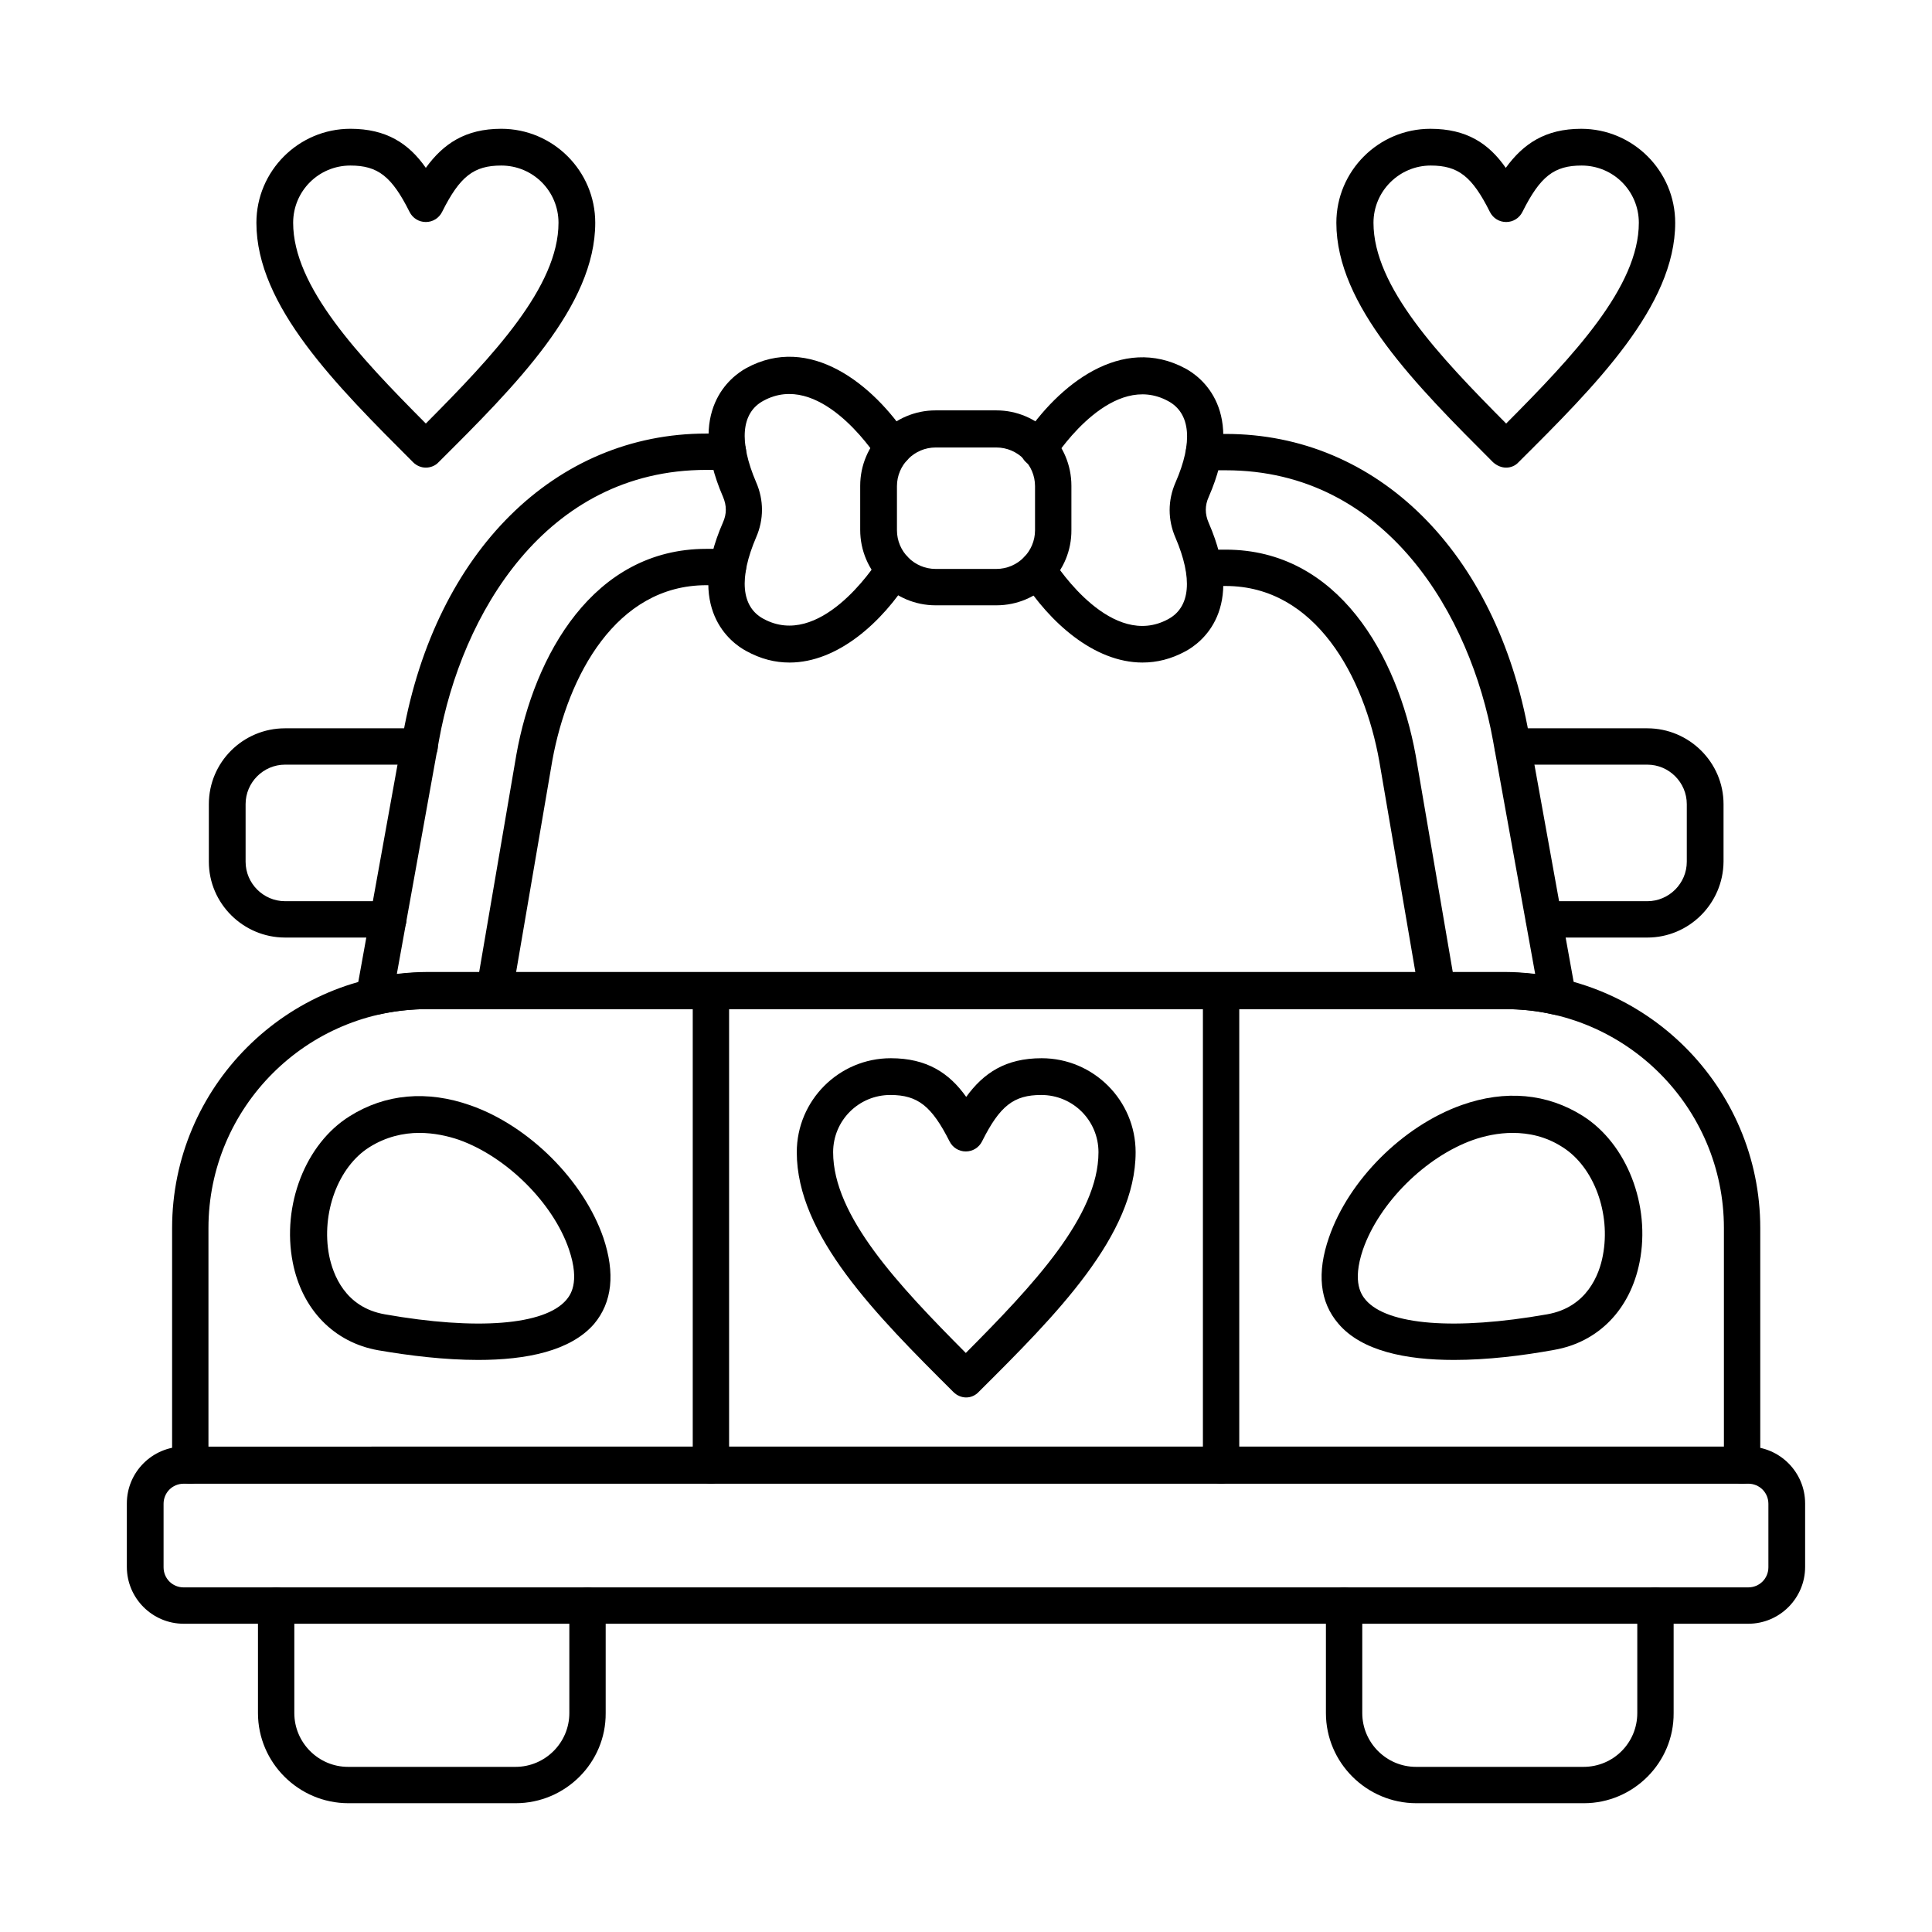
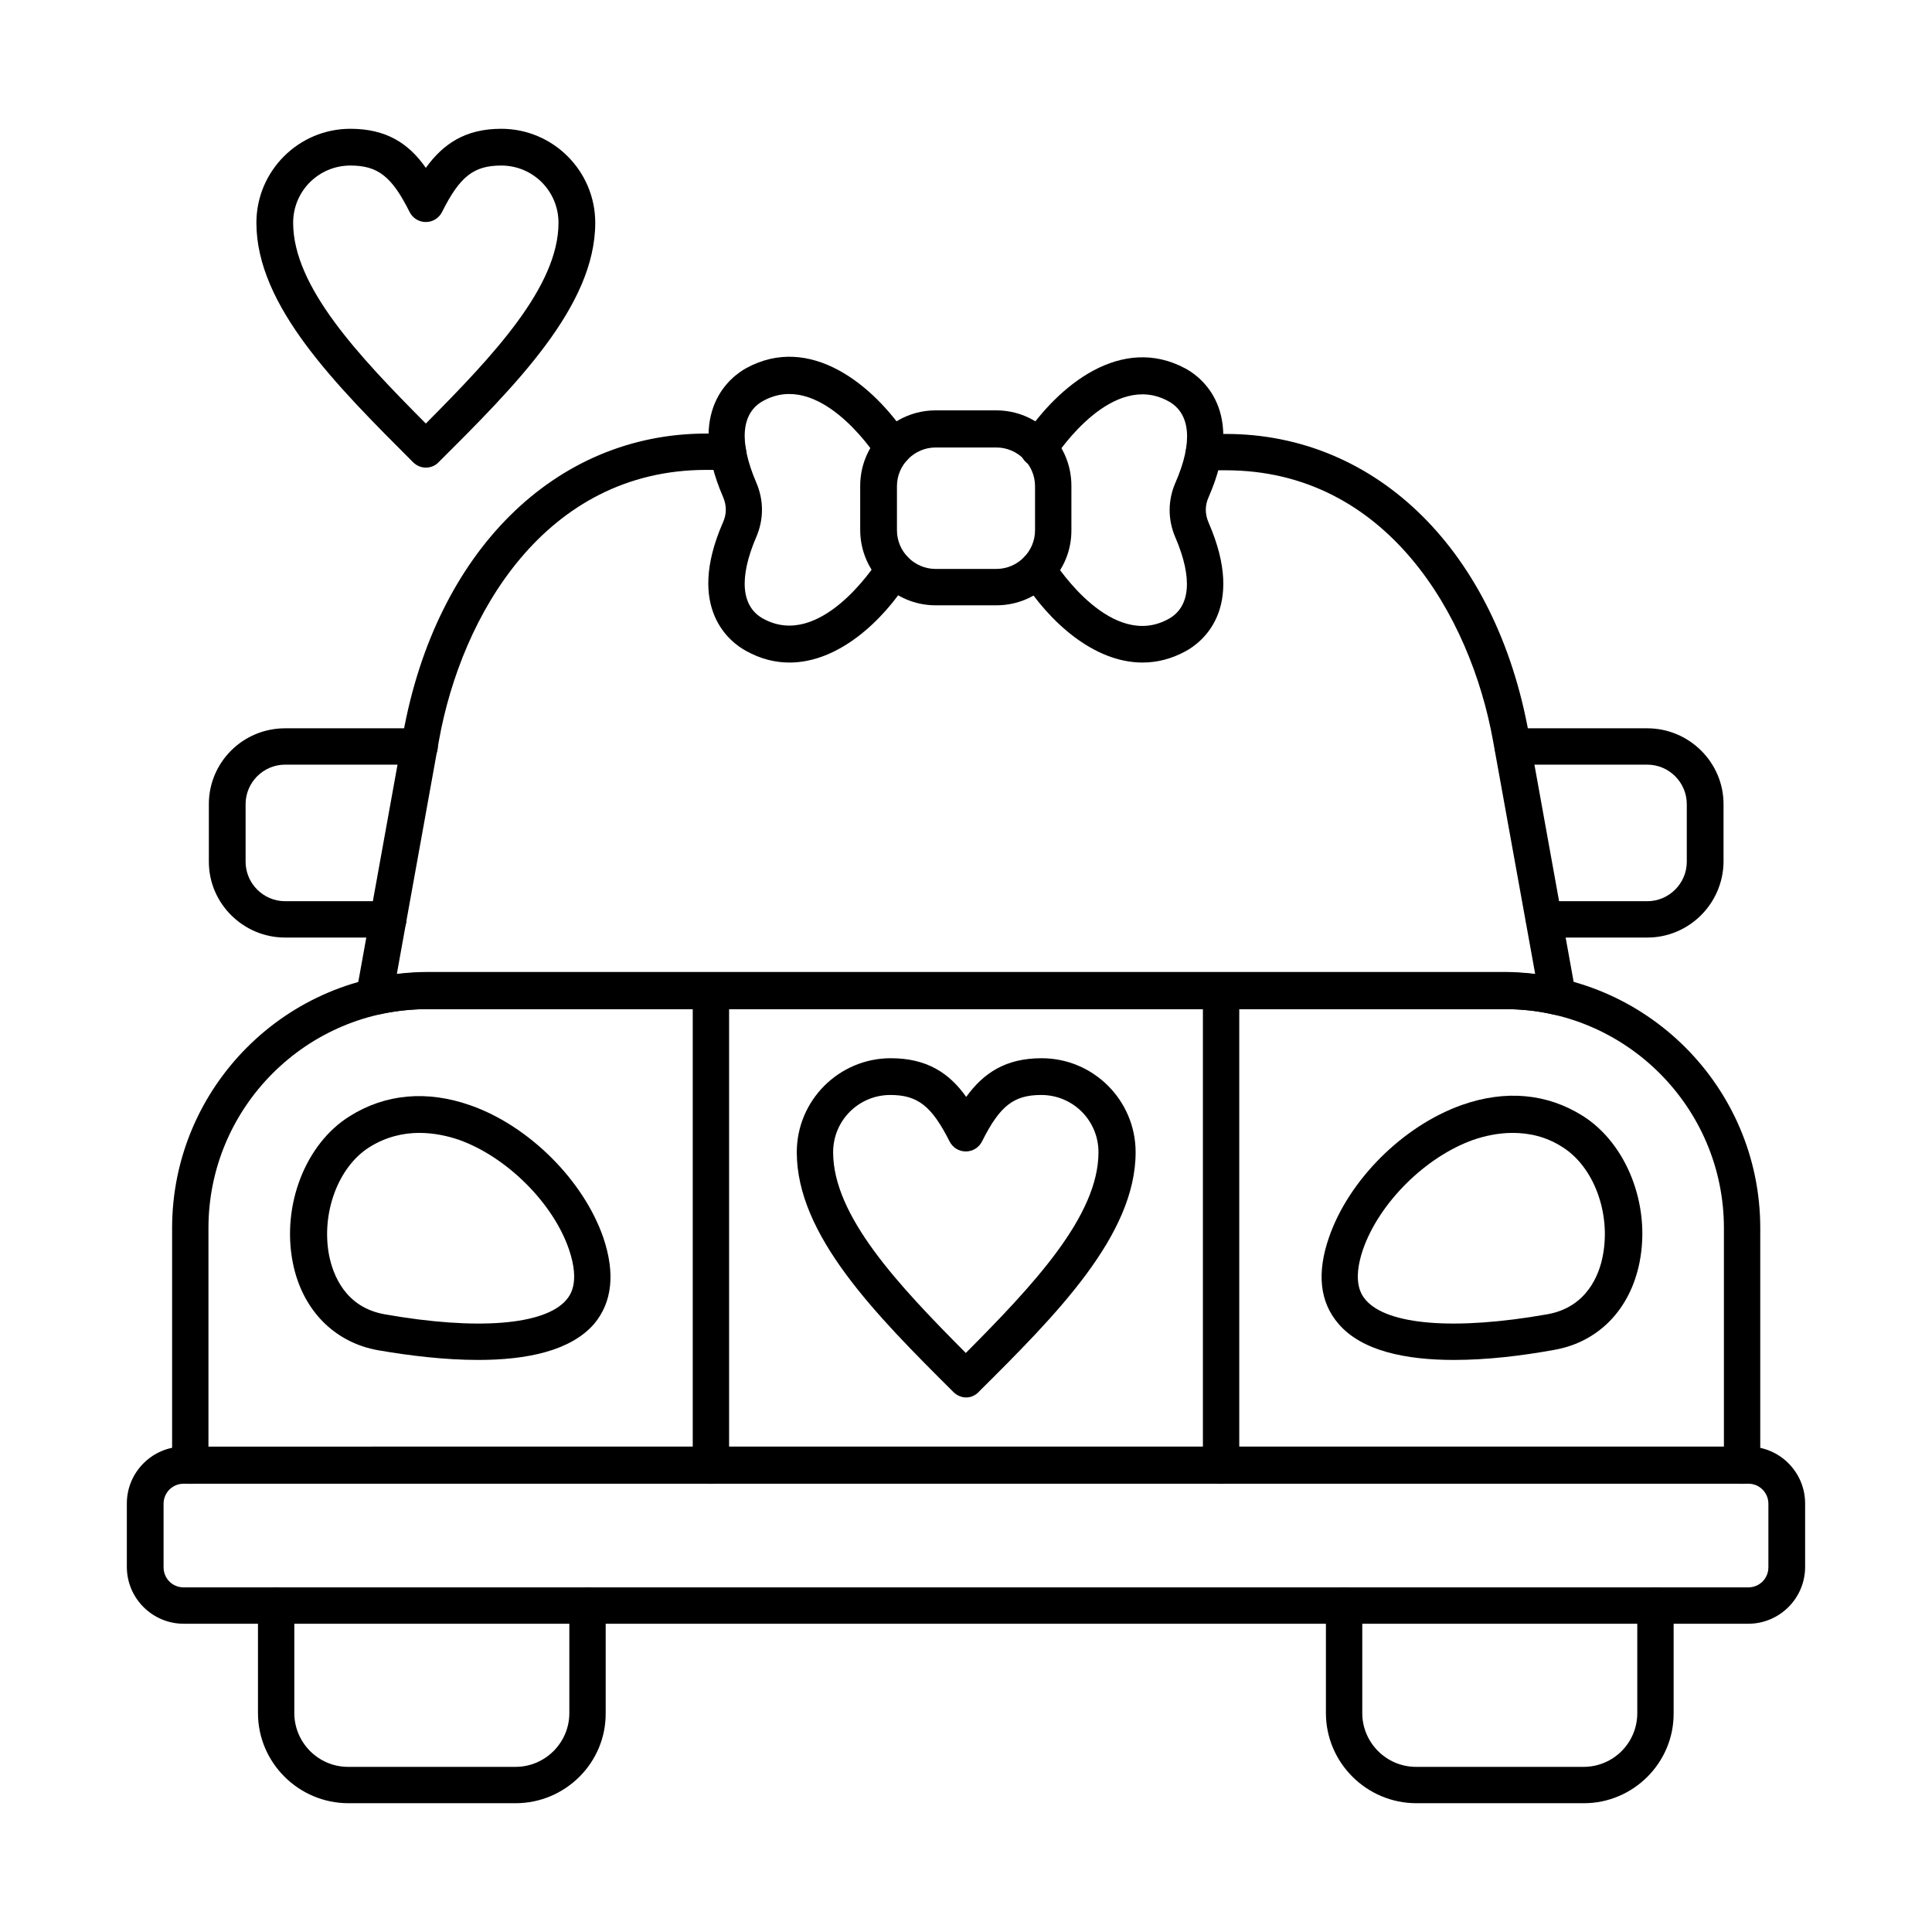
<svg xmlns="http://www.w3.org/2000/svg" fill="#000000" width="800px" height="800px" version="1.1" viewBox="144 144 512 512">
  <g fill-rule="evenodd">
    <path d="m605.67 537.2c-2.664 0-4.816-2.152-4.816-4.816v-62.938c0-31.98-26.035-58.016-58.016-58.016h-285.58c-31.98 0-58.016 26.035-58.016 58.016v62.938c0 2.664-2.152 4.816-4.816 4.816-2.664 0-4.816-2.152-4.816-4.816v-62.938c0-37.312 30.34-67.754 67.754-67.754h285.37c37.312 0 67.754 30.34 67.754 67.754v62.938c0.004 2.562-2.148 4.816-4.816 4.816z" />
    <path d="m556.78 412.96c-0.41 0-0.719 0-1.129-0.102-4.203-1.023-8.609-1.434-12.914-1.434h-285.47c-4.406 0-8.711 0.512-13.02 1.434-1.539 0.309-3.281-0.102-4.406-1.23-1.129-1.129-1.742-2.769-1.434-4.406l12.402-68.68c8.711-48.383 40.285-79.645 80.363-79.645h5.742c2.664 0 4.816 2.152 4.816 4.816s-2.152 4.816-4.816 4.816h-5.742c-42.746 0-64.887 38.543-70.832 71.652l-11.172 61.914c2.664-0.309 5.332-0.512 8.098-0.512l285.47-0.004c2.664 0 5.332 0.203 8.098 0.512l-11.172-61.809c-5.945-33.008-28.086-71.652-70.832-71.652h-5.742c-2.664 0-4.816-2.152-4.816-4.816 0-2.664 2.152-4.816 4.816-4.816h5.742c40.184 0 71.754 31.266 80.363 79.645l12.402 68.68c0.309 1.641-0.203 3.281-1.434 4.406-0.922 0.82-2.152 1.23-3.383 1.23z" />
    <path d="m239.32 443.82m15.785 0.41c-4.203 0-8.816 1.023-13.223 3.793-8.305 5.227-12.812 17.527-10.66 28.703 1.023 5.023 4.203 13.734 14.762 15.582 24.395 4.305 42.336 2.871 48.074-3.793 0.922-1.129 3.793-4.406 0.719-13.43-4.203-12.301-16.504-24.5-29.109-29.008-2.977-1.027-6.668-1.848-10.562-1.848zm15.578 60.168c-8.816 0-18.145-1.129-26.445-2.562-11.684-2.051-20.195-10.762-22.652-23.27-2.973-15.172 3.383-31.469 15.066-38.746 9.43-5.945 20.5-6.969 32.082-2.871 15.477 5.434 29.93 19.887 35.16 35.055 3.176 9.43 2.359 17.117-2.461 22.859-6.25 7.18-17.934 9.535-30.75 9.535z" />
    <path d="m544.89 444.23c-3.894 0-7.484 0.82-10.457 1.844-12.711 4.512-24.91 16.707-29.215 29.008-3.074 9.02-0.203 12.301 0.719 13.43 5.742 6.664 23.68 8.098 48.074 3.793 10.559-1.844 13.84-10.559 14.762-15.582 2.152-11.172-2.359-23.473-10.66-28.703-4.406-2.867-9.02-3.789-13.223-3.789zm-15.578 60.168c-12.711 0-24.5-2.359-30.648-9.637-4.922-5.742-5.742-13.43-2.461-22.859 5.227-15.172 19.578-29.52 35.16-35.055 11.582-4.102 22.652-3.074 32.082 2.871 11.684 7.379 18.039 23.68 15.066 38.746-2.461 12.504-10.867 21.219-22.652 23.27-8.402 1.539-17.73 2.664-26.547 2.664z" />
    <path d="m379.96 434.18c-8.406 0-15.172 6.766-15.172 15.172 0 16.914 17.324 35.262 35.16 53.199 17.836-17.938 35.16-36.285 35.16-53.199 0-8.406-6.766-15.172-15.172-15.172-7.277 0-10.969 2.871-15.684 12.301-0.82 1.641-2.461 2.664-4.305 2.664s-3.484-1.023-4.305-2.664c-4.715-9.328-8.402-12.301-15.684-12.301zm20.094 80.16c-1.23 0-2.461-0.512-3.383-1.434-20.5-20.402-41.516-41.516-41.516-63.555 0-13.734 11.172-24.91 24.91-24.91 9.531 0 15.477 3.894 19.988 10.25 4.613-6.356 10.457-10.25 19.988-10.25 13.734 0 24.91 11.172 24.91 24.91 0 22.039-21.117 43.156-41.516 63.449-0.922 1.023-2.152 1.539-3.383 1.539z" />
    <path d="m332.4 537.2c-2.664 0-4.816-2.152-4.816-4.816v-125.77c0-2.664 2.152-4.816 4.816-4.816 2.664 0 4.816 2.152 4.816 4.816v125.77c0.102 2.562-2.152 4.816-4.816 4.816z" />
    <path d="m467.6 537.2c-2.664 0-4.816-2.152-4.816-4.816v-125.77c0-2.664 2.152-4.816 4.816-4.816 2.664 0 4.816 2.152 4.816 4.816v125.77c0 2.562-2.152 4.816-4.816 4.816z" />
    <path d="m280.63 621.87h-44.281c-13.223 0-23.984-10.762-23.984-23.883v-28.496c0-2.664 2.152-4.816 4.816-4.816 2.664 0 4.816 2.152 4.816 4.816v28.496c0 7.789 6.356 14.25 14.25 14.25h44.383c7.789 0 14.25-6.356 14.25-14.25v-28.496c0-2.664 2.152-4.816 4.816-4.816 2.664 0 4.816 2.152 4.816 4.816v28.496c0.102 13.117-10.66 23.883-23.883 23.883z" />
    <path d="m563.75 621.87h-44.383c-13.223 0-23.984-10.762-23.984-23.883v-28.496c0-2.664 2.152-4.816 4.816-4.816 2.664 0 4.816 2.152 4.816 4.816v28.496c0 7.789 6.356 14.25 14.25 14.25h44.383c7.894 0 14.25-6.356 14.25-14.25v-28.496c0-2.664 2.152-4.816 4.816-4.816 2.664 0 4.816 2.152 4.816 4.816v28.496c0.102 13.117-10.66 23.883-23.781 23.883z" />
    <path d="m192.68 537.2c-2.973 0-5.332 2.359-5.332 5.332v16.812c0 2.973 2.359 5.332 5.332 5.332l414.63-0.004c2.973 0 5.332-2.359 5.332-5.332v-16.812c0-2.973-2.359-5.332-5.332-5.332zm414.63 37.109h-414.63c-8.305 0-15.066-6.766-15.066-15.066v-16.812c0-8.305 6.766-15.066 15.066-15.066l414.63-0.004c8.305 0 15.066 6.766 15.066 15.066v16.812c0.004 8.305-6.762 15.07-15.066 15.07z" />
-     <path d="m275.1 411.43c-0.309 0-0.512 0-0.82-0.102-2.664-0.41-4.406-2.973-3.996-5.637l10.559-61.707c4.715-26.344 20.398-54.531 50.328-54.531h5.742c2.664 0 4.816 2.152 4.816 4.816 0 2.664-2.152 4.816-4.816 4.816h-5.742c-23.883 0-36.695 23.984-40.797 46.434l-10.559 61.707c-0.41 2.457-2.461 4.203-4.715 4.203zm249.8 0c-2.359 0-4.406-1.641-4.816-3.996l-10.559-61.707c-3.996-22.449-16.914-46.434-40.695-46.434h-5.742c-2.664 0-4.816-2.152-4.816-4.816 0-2.664 2.152-4.816 4.816-4.816h5.742c29.828 0 45.512 28.086 50.328 54.43l10.559 61.707c0.41 2.664-1.332 5.125-3.996 5.637-0.203-0.109-0.512-0.004-0.82-0.004z" />
    <path d="m580.56 392.46h-27.367c-2.664 0-4.816-2.152-4.816-4.816 0-2.664 2.152-4.816 4.816-4.816h27.367c5.742 0 10.457-4.715 10.457-10.457v-15.273c0-5.742-4.715-10.457-10.457-10.457h-35.672c-2.664 0-4.816-2.152-4.816-4.816s2.152-4.816 4.816-4.816h35.672c11.07 0 20.195 9.02 20.195 20.09v15.273c-0.102 11.07-9.125 20.09-20.195 20.09z" />
    <path d="m246.91 392.46h-27.367c-11.07 0-20.195-9.02-20.195-20.09v-15.273c0-11.07 9.02-20.09 20.195-20.09h35.672c2.664 0 4.816 2.152 4.816 4.816s-2.152 4.816-4.816 4.816h-35.672c-5.742 0-10.457 4.715-10.457 10.457v15.273c0 5.742 4.715 10.457 10.457 10.457h27.367c2.664 0 4.816 2.152 4.816 4.816 0.004 2.664-2.148 4.816-4.816 4.816z" />
    <path d="m391.95 262.59c-5.637 0-10.25 4.613-10.25 10.25v11.684c0 5.637 4.613 10.25 10.25 10.25h16.094c5.637 0 10.25-4.613 10.25-10.25v-11.684c0-5.637-4.613-10.25-10.25-10.25zm16.094 41.824h-16.094c-10.969 0-19.988-8.918-19.988-19.988v-11.684c0-10.969 8.918-19.988 19.988-19.988h16.094c10.969 0 19.887 8.918 19.887 19.988v11.684c0.102 11.07-8.816 19.988-19.887 19.988z" />
    <path d="m446.79 319.58c-12.914 0-24.703-10.762-31.879-22.039-1.434-2.254-0.82-5.227 1.434-6.664 2.254-1.434 5.227-0.82 6.664 1.434 1.539 2.461 15.785 23.781 30.547 15.785 5.945-3.176 6.559-10.867 1.949-21.629-2.051-4.715-2.051-9.84 0-14.555 4.715-10.762 3.996-18.449-1.949-21.629-14.555-7.894-28.703 12.914-30.238 15.273-1.434 2.254-4.512 2.871-6.766 1.434-2.254-1.434-2.871-4.512-1.434-6.766 9.328-14.25 26.137-27.676 43.051-18.555 3.996 2.152 16.195 11.07 6.148 34.031-1.023 2.254-1.023 4.512 0 6.867 10.047 23.062-2.152 31.879-6.148 34.031-3.793 2.059-7.586 2.981-11.379 2.981z" />
-     <path d="m353.21 319.58c-3.793 0-7.586-0.922-11.48-3.074-3.996-2.152-16.195-11.07-6.148-34.031 1.023-2.254 1.023-4.512 0-6.867-9.941-22.961 2.254-31.879 6.148-34.031 16.812-9.227 33.723 4.203 43.051 18.555 1.434 2.254 0.82 5.227-1.434 6.766-2.254 1.434-5.227 0.82-6.766-1.434-1.539-2.359-15.684-23.164-30.238-15.273-5.945 3.176-6.559 10.867-1.949 21.629 2.051 4.715 2.051 9.84 0 14.555-4.613 10.762-3.996 18.449 1.949 21.629 14.762 7.996 29.008-13.324 30.547-15.785 1.434-2.254 4.406-2.871 6.664-1.434 2.254 1.434 2.973 4.406 1.434 6.664-7.074 11.27-18.863 22.133-31.777 22.133z" />
+     <path d="m353.21 319.58c-3.793 0-7.586-0.922-11.48-3.074-3.996-2.152-16.195-11.07-6.148-34.031 1.023-2.254 1.023-4.512 0-6.867-9.941-22.961 2.254-31.879 6.148-34.031 16.812-9.227 33.723 4.203 43.051 18.555 1.434 2.254 0.82 5.227-1.434 6.766-2.254 1.434-5.227 0.82-6.766-1.434-1.539-2.359-15.684-23.164-30.238-15.273-5.945 3.176-6.559 10.867-1.949 21.629 2.051 4.715 2.051 9.84 0 14.555-4.613 10.762-3.996 18.449 1.949 21.629 14.762 7.996 29.008-13.324 30.547-15.785 1.434-2.254 4.406-2.871 6.664-1.434 2.254 1.434 2.973 4.406 1.434 6.664-7.074 11.27-18.863 22.133-31.777 22.133" />
    <path d="m236.86 187.87c-8.406 0-15.172 6.766-15.172 15.172 0 16.914 17.324 35.262 35.16 53.199 17.836-17.938 35.16-36.285 35.16-53.199 0-8.406-6.766-15.172-15.172-15.172-7.277 0-10.969 2.871-15.684 12.301-0.82 1.641-2.461 2.664-4.305 2.664s-3.484-1.023-4.305-2.664c-4.715-9.434-8.406-12.301-15.684-12.301zm19.988 80.055c-1.23 0-2.461-0.512-3.383-1.434-20.398-20.398-41.516-41.414-41.516-63.453 0-13.734 11.172-24.91 24.91-24.91 9.531 0 15.477 3.894 19.988 10.352 4.613-6.356 10.457-10.352 19.988-10.352 13.734 0 24.91 11.172 24.91 24.91 0 22.039-21.117 43.156-41.516 63.449-0.82 0.926-2.152 1.438-3.383 1.438z" />
-     <path d="m523.16 187.87c-8.305 0-15.172 6.766-15.172 15.172 0 16.914 17.324 35.262 35.16 53.199 17.836-17.938 35.16-36.285 35.16-53.199 0-8.406-6.766-15.172-15.172-15.172-7.277 0-10.969 2.871-15.684 12.301-0.82 1.641-2.461 2.664-4.305 2.664s-3.484-1.023-4.305-2.664c-4.715-9.434-8.406-12.301-15.684-12.301zm19.988 80.055c-1.23 0-2.461-0.512-3.484-1.434-20.398-20.398-41.516-41.516-41.516-63.449 0-13.734 11.172-24.91 24.91-24.91 9.637 0 15.477 3.894 19.988 10.352 4.613-6.356 10.457-10.352 19.988-10.352 13.734 0 24.91 11.172 24.91 24.91 0 22.039-21.117 43.156-41.516 63.449-0.82 0.922-2.051 1.434-3.281 1.434z" />
  </g>
</svg>